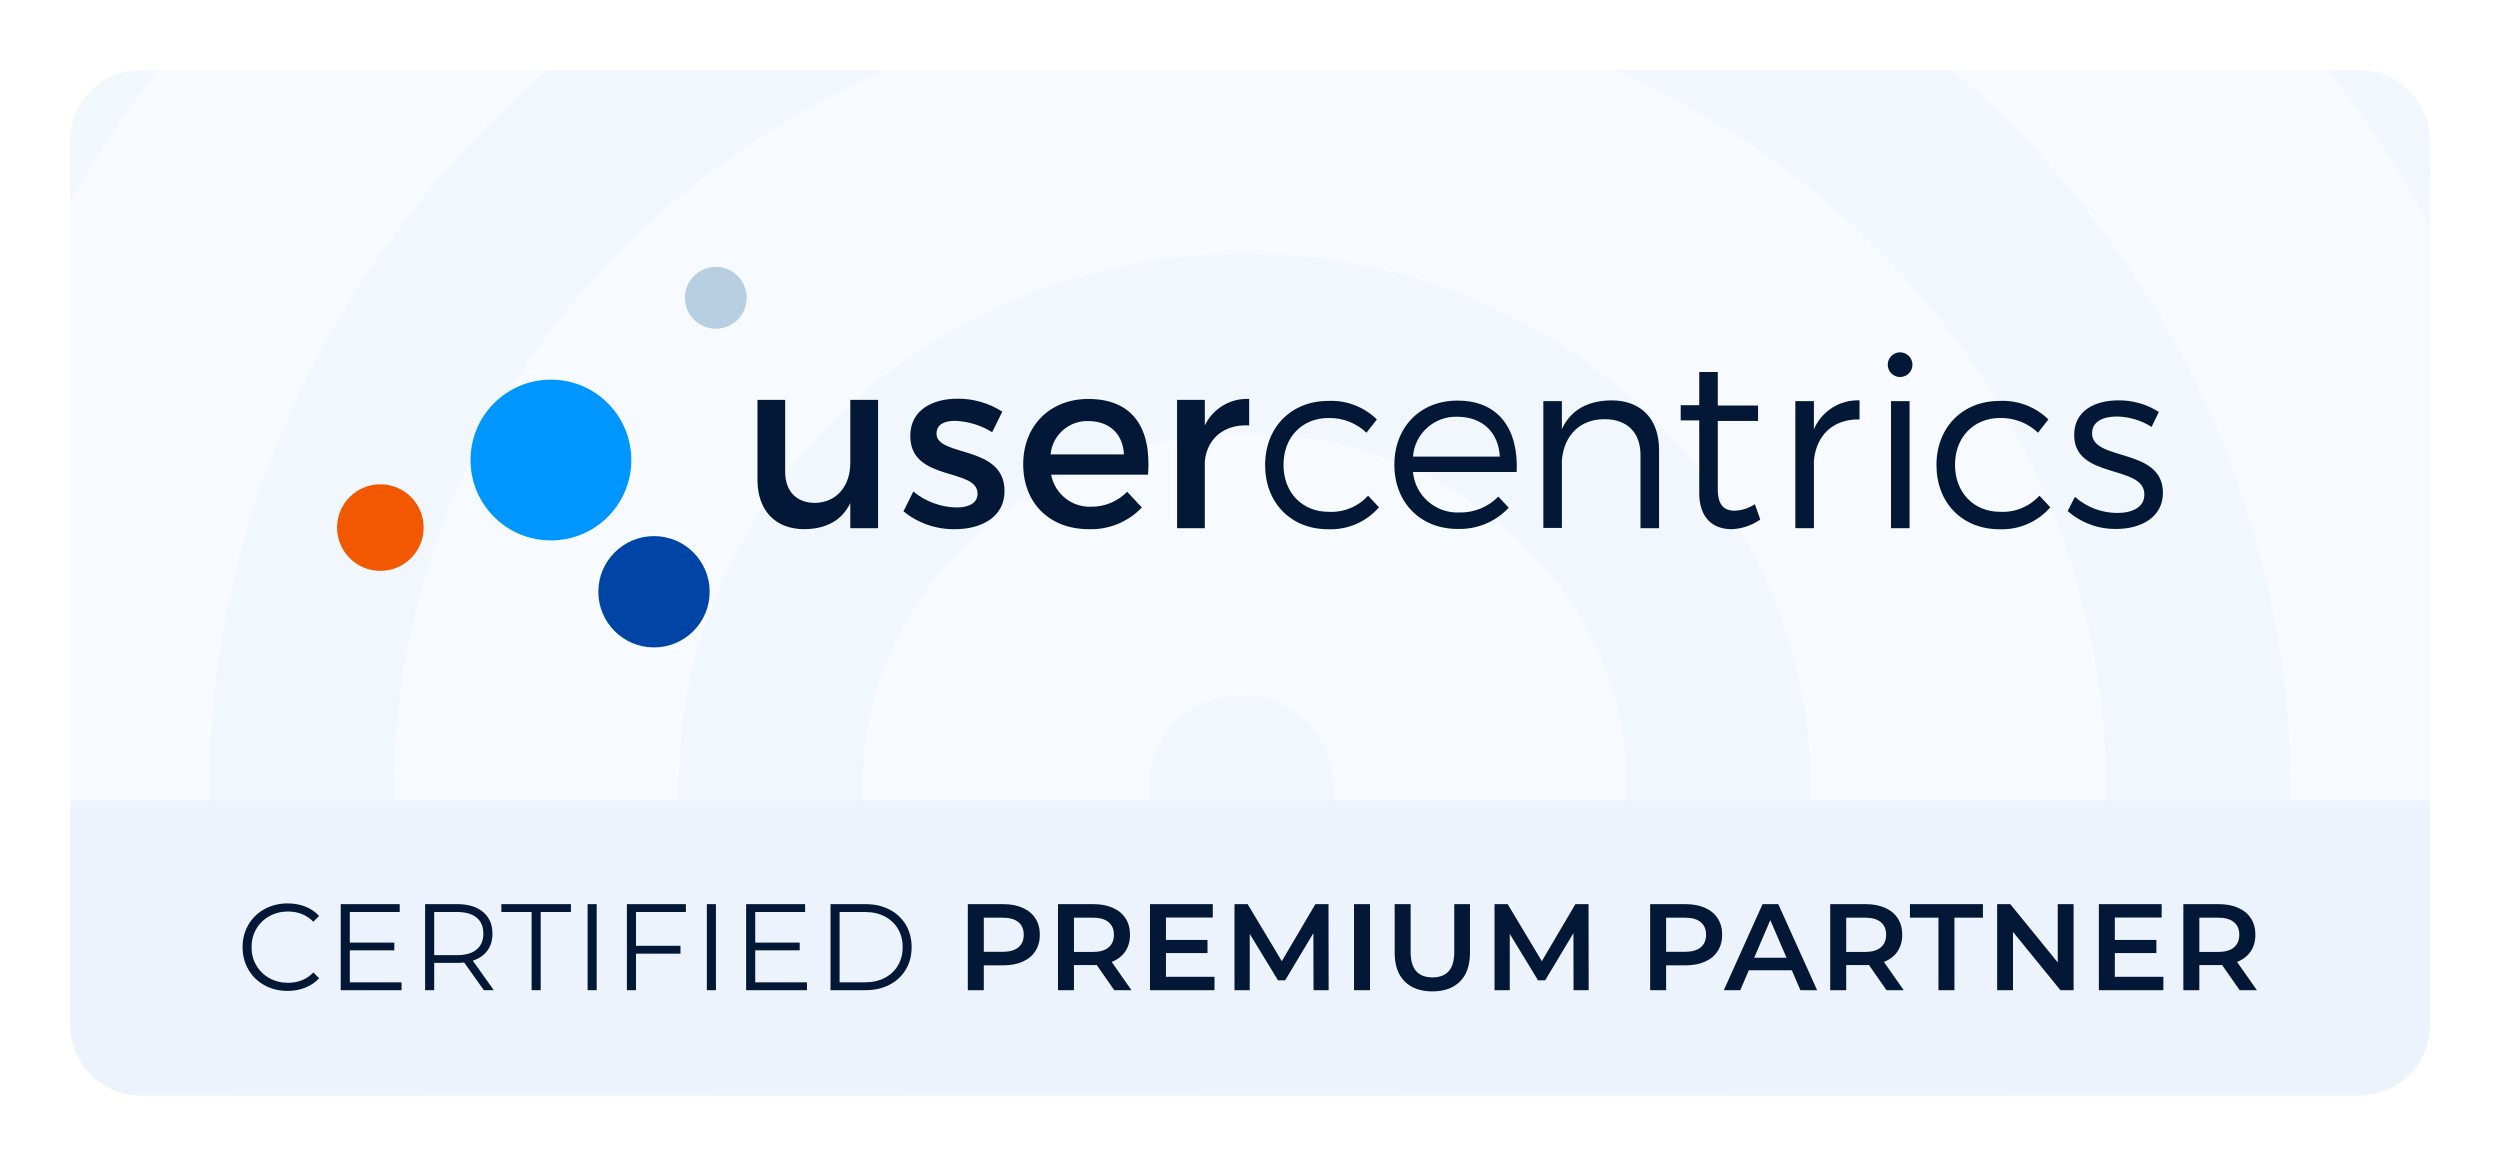
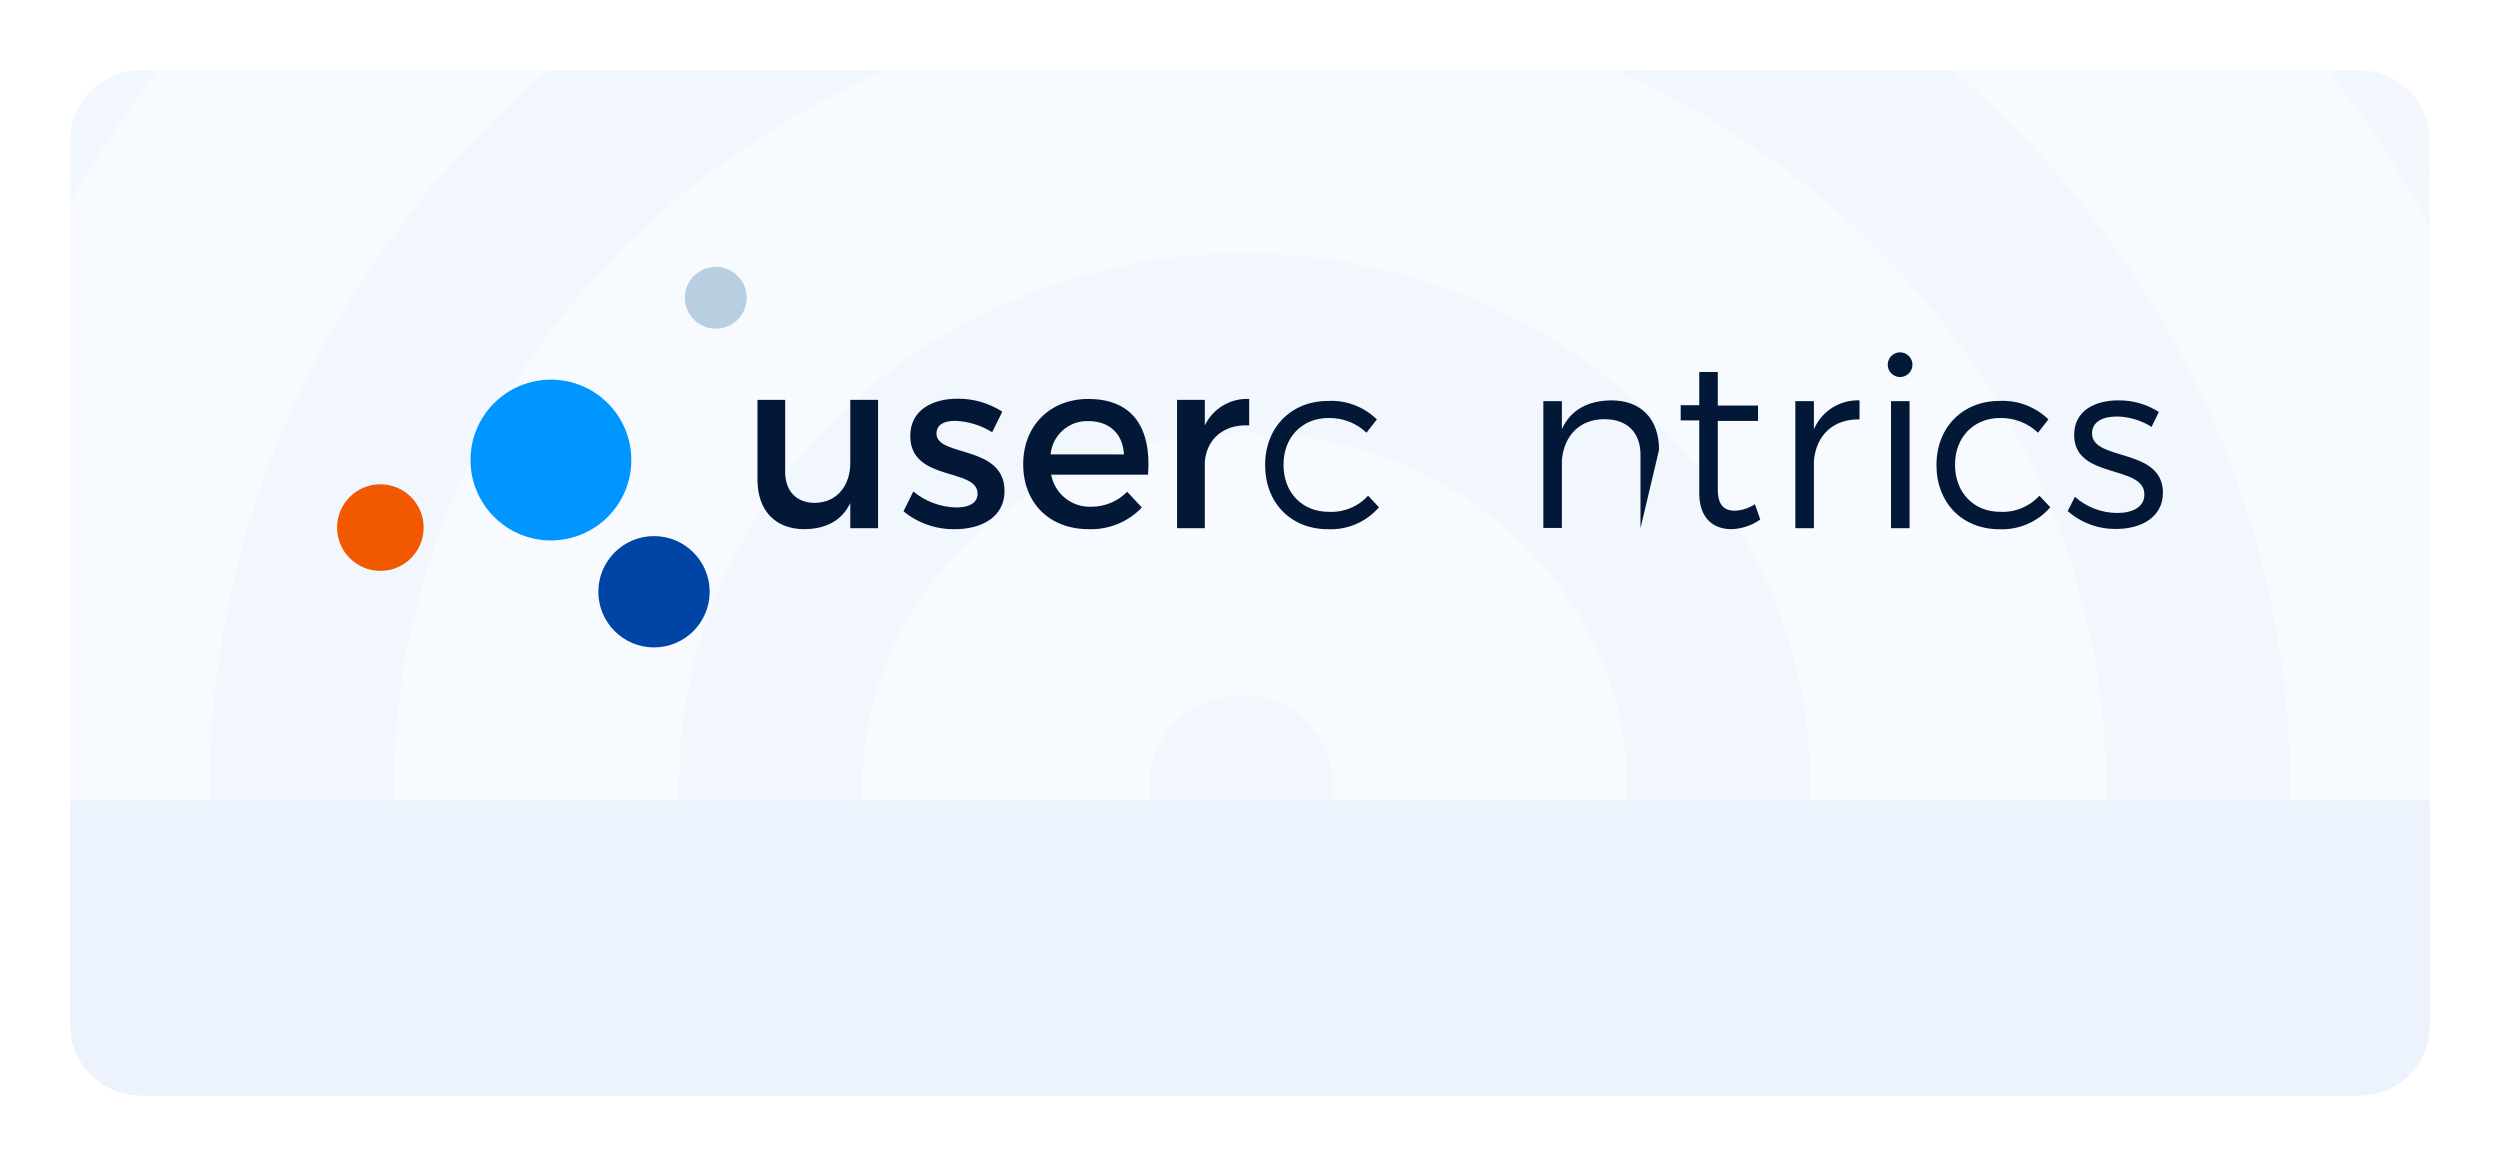
<svg xmlns="http://www.w3.org/2000/svg" xmlns:xlink="http://www.w3.org/1999/xlink" width="712px" height="332px" viewBox="0 0 712 332">
  <title>UC - Premium Partner - light Copy</title>
  <defs>
    <rect id="path-1" x="0" y="0" width="680" height="300" rx="24" />
    <filter x="-3.2%" y="-7.3%" width="106.5%" height="114.7%" filterUnits="objectBoundingBox" id="filter-2">
      <feGaussianBlur stdDeviation="6" />
    </filter>
  </defs>
  <g id="UC---Premium-Partner---light-Copy" stroke="none" stroke-width="1" fill="none" fill-rule="evenodd">
    <g id="Group-2" transform="translate(16, 16)">
      <g id="Combined-Shape">
        <use fill="black" fill-opacity="1" filter="url(#filter-2)" xlink:href="#path-1" />
        <use stroke="#FFFFFF" stroke-width="8" fill="#F7FAFE" fill-rule="evenodd" xlink:href="#path-1" />
      </g>
      <path d="M96.109,208.693 C96.109,238.895 98.881,268.159 104.319,295.998 L51.068,295.998 C46.229,267.895 43.773,238.663 43.773,208.693 C43.773,127.816 80.861,54.85 139.92,4.002 L235.976,4 C153.37,40.299 96.109,118.423 96.109,208.693 Z M338.455,56.253 C427.387,56.253 499.579,124.402 499.579,208.039 C499.579,245.948 522.49,278.995 556.309,296 L477.534,296 C458.488,271.067 447.266,240.499 447.266,207.523 C447.266,152.281 398.615,107.365 338.455,107.365 C278.294,107.365 229.643,152.281 229.643,207.523 C229.643,237.89 233.728,267.584 241.664,295.998 L187.582,295.998 C180.809,267.547 177.33,238.083 177.33,208.039 C177.33,124.402 249.522,56.253 338.455,56.253 Z M337.474,181.989 C352.099,181.989 363.589,193.365 363.589,207.844 C363.589,238.512 370.243,268.448 382.694,295.998 L326.618,295.999 C316.639,267.9 311.36,238.166 311.36,207.844 C311.36,193.365 322.85,181.989 337.474,181.989 Z M662.866,294.784 L662.729,294.833 C664.801,293.732 666.829,292.57 668.811,291.349 C667.058,292.813 665.051,293.983 662.866,294.784 Z M636.216,208.693 C636.216,223.128 624.702,234.47 610.048,234.47 C595.394,234.47 583.88,223.128 583.88,208.693 C583.88,118.423 526.619,40.299 444.013,4 L540.069,4.002 C599.128,54.849 636.216,127.816 636.216,208.693 Z M655.989,4.006 C667.035,4.006 675.989,12.96 675.989,24.006 L676,48.154 C667.546,32.75 657.91,17.999 647.204,4.004 L655.989,4.006 Z M3.999,41.126 L4,24.006 C4,12.96 12.954,4.006 24,4.006 L28.802,4.002 C19.773,15.808 11.48,28.198 3.999,41.126 Z" id="Combined-Shape" fill="#F2F6FD" />
      <g id="Group" transform="translate(4, 212)">
        <path d="M0,0 L672,0 L672,64 C672,75.046 663.046,84 652,84 L20,84 C8.954,84 4.90542118e-15,75.046 0,64 L0,0 L0,0 Z" id="Rectangle-Copy" fill="#EDF3FC" />
-         <path d="M61.894,54.21 C63.714,54.21 65.4,53.901 66.952,53.282 C68.504,52.664 69.816,51.772 70.889,50.605 L70.889,50.605 L69.244,48.96 C67.354,50.92 64.939,51.9 61.999,51.9 C60.063,51.9 58.301,51.457 56.714,50.57 C55.128,49.683 53.885,48.47 52.987,46.93 C52.089,45.39 51.639,43.663 51.639,41.75 C51.639,39.837 52.089,38.11 52.987,36.57 C53.885,35.03 55.128,33.817 56.714,32.93 C58.301,32.043 60.063,31.6 61.999,31.6 C64.916,31.6 67.331,32.568 69.244,34.505 L69.244,34.505 L70.889,32.86 C69.816,31.693 68.509,30.807 66.969,30.2 C65.429,29.593 63.749,29.29 61.929,29.29 C59.503,29.29 57.309,29.827 55.349,30.9 C53.389,31.973 51.855,33.461 50.747,35.362 C49.639,37.264 49.084,39.393 49.084,41.75 C49.084,44.107 49.639,46.236 50.747,48.138 C51.855,50.039 53.384,51.527 55.332,52.6 C57.28,53.673 59.468,54.21 61.894,54.21 Z M94.362,54 L94.362,51.76 L79.627,51.76 L79.627,42.66 L92.297,42.66 L92.297,40.455 L79.627,40.455 L79.627,31.74 L93.837,31.74 L93.837,29.5 L77.037,29.5 L77.037,54 L94.362,54 Z M103.66,54 L103.66,46.23 L110.24,46.23 C110.916,46.23 111.57,46.195 112.2,46.125 L112.2,46.125 L117.8,54 L120.635,54 L114.65,45.6 C116.446,45.017 117.829,44.066 118.797,42.748 C119.766,41.429 120.25,39.813 120.25,37.9 C120.25,35.287 119.363,33.233 117.59,31.74 C115.816,30.247 113.366,29.5 110.24,29.5 L110.24,29.5 L101.07,29.5 L101.07,54 L103.66,54 Z M110.17,44.025 L103.66,44.025 L103.66,31.74 L110.17,31.74 C112.596,31.74 114.451,32.271 115.735,33.333 C117.018,34.394 117.66,35.917 117.66,37.9 C117.66,39.837 117.018,41.342 115.735,42.415 C114.451,43.488 112.596,44.025 110.17,44.025 L110.17,44.025 Z M133.992,54 L133.992,31.74 L142.602,31.74 L142.602,29.5 L122.792,29.5 L122.792,31.74 L131.402,31.74 L131.402,54 L133.992,54 Z M149.94,54 L149.94,29.5 L147.35,29.5 L147.35,54 L149.94,54 Z M161.128,54 L161.128,43.605 L173.798,43.605 L173.798,41.365 L161.128,41.365 L161.128,31.74 L175.338,31.74 L175.338,29.5 L158.538,29.5 L158.538,54 L161.128,54 Z M183.9,54 L183.9,29.5 L181.31,29.5 L181.31,54 L183.9,54 Z M209.823,54 L209.823,51.76 L195.088,51.76 L195.088,42.66 L207.758,42.66 L207.758,40.455 L195.088,40.455 L195.088,31.74 L209.298,31.74 L209.298,29.5 L192.498,29.5 L192.498,54 L209.823,54 Z M226.506,54 C229.096,54 231.382,53.481 233.366,52.443 C235.349,51.404 236.889,49.958 237.986,48.102 C239.082,46.248 239.631,44.13 239.631,41.75 C239.631,39.37 239.082,37.252 237.986,35.398 C236.889,33.542 235.349,32.096 233.366,31.058 C231.382,30.019 229.096,29.5 226.506,29.5 L226.506,29.5 L216.531,29.5 L216.531,54 L226.506,54 Z M226.366,51.76 L219.121,51.76 L219.121,31.74 L226.366,31.74 C228.512,31.74 230.391,32.166 232.001,33.017 C233.611,33.869 234.859,35.047 235.746,36.553 C236.632,38.057 237.076,39.79 237.076,41.75 C237.076,43.71 236.632,45.443 235.746,46.947 C234.859,48.453 233.611,49.631 232.001,50.483 C230.391,51.334 228.512,51.76 226.366,51.76 L226.366,51.76 Z M260.186,54 L260.186,46.93 L265.716,46.93 C267.839,46.93 269.688,46.58 271.263,45.88 C272.838,45.18 274.046,44.171 274.886,42.852 C275.726,41.534 276.146,39.988 276.146,38.215 C276.146,36.418 275.726,34.867 274.886,33.56 C274.046,32.253 272.838,31.25 271.263,30.55 C269.688,29.85 267.839,29.5 265.716,29.5 L265.716,29.5 L255.636,29.5 L255.636,54 L260.186,54 Z M265.506,43.08 L260.186,43.08 L260.186,33.35 L265.506,33.35 C267.489,33.35 268.994,33.77 270.021,34.61 C271.048,35.45 271.561,36.652 271.561,38.215 C271.561,39.778 271.048,40.98 270.021,41.82 C268.994,42.66 267.489,43.08 265.506,43.08 L265.506,43.08 Z M285.864,54 L285.864,46.86 L291.595,46.859 C291.916,46.856 292.164,46.844 292.339,46.825 L292.339,46.825 L297.344,54 L302.244,54 L296.609,45.95 C298.289,45.297 299.578,44.305 300.476,42.975 C301.374,41.645 301.824,40.058 301.824,38.215 C301.824,36.418 301.404,34.867 300.564,33.56 C299.724,32.253 298.516,31.25 296.941,30.55 C295.366,29.85 293.517,29.5 291.394,29.5 L291.394,29.5 L281.314,29.5 L281.314,54 L285.864,54 Z M291.184,43.115 L285.864,43.115 L285.864,33.35 L291.184,33.35 C293.167,33.35 294.672,33.77 295.699,34.61 C296.725,35.45 297.239,36.652 297.239,38.215 C297.239,39.778 296.725,40.986 295.699,41.837 C294.672,42.689 293.167,43.115 291.184,43.115 L291.184,43.115 Z M325.891,54 L325.891,50.185 L312.066,50.185 L312.066,43.43 L323.896,43.43 L323.896,39.685 L312.066,39.685 L312.066,33.315 L325.401,33.315 L325.401,29.5 L307.516,29.5 L307.516,54 L325.891,54 Z M335.924,54 L335.924,37.97 L343.974,51.2 L346.004,51.2 L354.054,37.76 L354.089,54 L358.394,54 L358.359,29.5 L354.614,29.5 L345.059,45.74 L335.329,29.5 L331.584,29.5 L331.584,54 L335.924,54 Z M370.176,54 L370.176,29.5 L365.626,29.5 L365.626,54 L370.176,54 Z M387.944,54.35 C391.327,54.35 393.958,53.399 395.837,51.498 C397.715,49.596 398.654,46.872 398.654,43.325 L398.654,43.325 L398.654,29.5 L394.174,29.5 L394.174,43.15 C394.174,47.957 392.109,50.36 387.979,50.36 C383.826,50.36 381.749,47.957 381.749,43.15 L381.749,43.15 L381.749,29.5 L377.199,29.5 L377.199,43.325 C377.199,46.872 378.144,49.596 380.034,51.498 C381.924,53.399 384.561,54.35 387.944,54.35 Z M409.982,54 L409.982,37.97 L418.032,51.2 L420.062,51.2 L428.112,37.76 L428.147,54 L432.452,54 L432.417,29.5 L428.672,29.5 L419.117,45.74 L409.387,29.5 L405.642,29.5 L405.642,54 L409.982,54 Z M454.512,54 L454.512,46.93 L460.042,46.93 C462.165,46.93 464.015,46.58 465.59,45.88 C467.165,45.18 468.372,44.171 469.212,42.852 C470.052,41.534 470.472,39.988 470.472,38.215 C470.472,36.418 470.052,34.867 469.212,33.56 C468.372,32.253 467.165,31.25 465.59,30.55 C464.015,29.85 462.165,29.5 460.042,29.5 L460.042,29.5 L449.962,29.5 L449.962,54 L454.512,54 Z M459.832,43.08 L454.512,43.08 L454.512,33.35 L459.832,33.35 C461.815,33.35 463.32,33.77 464.347,34.61 C465.374,35.45 465.887,36.652 465.887,38.215 C465.887,39.778 465.374,40.98 464.347,41.82 C463.32,42.66 461.815,43.08 459.832,43.08 L459.832,43.08 Z M475.64,54 L478.055,48.33 L490.305,48.33 L492.755,54 L497.515,54 L486.455,29.5 L481.975,29.5 L470.95,54 L475.64,54 Z M488.8,44.76 L479.595,44.76 L484.18,34.05 L488.8,44.76 Z M505.797,54 L505.797,46.86 L511.529,46.859 C511.849,46.856 512.097,46.844 512.272,46.825 L512.272,46.825 L517.277,54 L522.177,54 L516.542,45.95 C518.222,45.297 519.512,44.305 520.41,42.975 C521.308,41.645 521.757,40.058 521.757,38.215 C521.757,36.418 521.337,34.867 520.497,33.56 C519.657,32.253 518.45,31.25 516.875,30.55 C515.3,29.85 513.451,29.5 511.327,29.5 L511.327,29.5 L501.247,29.5 L501.247,54 L505.797,54 Z M511.117,43.115 L505.797,43.115 L505.797,33.35 L511.117,33.35 C513.101,33.35 514.606,33.77 515.632,34.61 C516.659,35.45 517.172,36.652 517.172,38.215 C517.172,39.778 516.659,40.986 515.632,41.837 C514.606,42.689 513.101,43.115 511.117,43.115 L511.117,43.115 Z M536.62,54 L536.62,33.35 L544.74,33.35 L544.74,29.5 L523.95,29.5 L523.95,33.35 L532.07,33.35 L532.07,54 L536.62,54 Z M553.303,54 L553.303,37.41 L566.813,54 L570.558,54 L570.558,29.5 L566.043,29.5 L566.043,46.09 L552.533,29.5 L548.788,29.5 L548.788,54 L553.303,54 Z M596.13,54 L596.13,50.185 L582.305,50.185 L582.305,43.43 L594.135,43.43 L594.135,39.685 L582.305,39.685 L582.305,33.315 L595.64,33.315 L595.64,29.5 L577.755,29.5 L577.755,54 L596.13,54 Z M606.373,54 L606.373,46.86 L612.104,46.859 C612.425,46.856 612.673,46.844 612.848,46.825 L612.848,46.825 L617.853,54 L622.753,54 L617.118,45.95 C618.798,45.297 620.087,44.305 620.985,42.975 C621.884,41.645 622.333,40.058 622.333,38.215 C622.333,36.418 621.913,34.867 621.073,33.56 C620.233,32.253 619.025,31.25 617.45,30.55 C615.875,29.85 614.026,29.5 611.903,29.5 L611.903,29.5 L601.823,29.5 L601.823,54 L606.373,54 Z M611.693,43.115 L606.373,43.115 L606.373,33.35 L611.693,33.35 C613.676,33.35 615.181,33.77 616.208,34.61 C617.235,35.45 617.748,36.652 617.748,38.215 C617.748,39.778 617.235,40.986 616.208,41.837 C615.181,42.689 613.676,43.115 611.693,43.115 L611.693,43.115 Z" id="CERTIFIEDPREMIUMPARTNER" fill="#021836" fill-rule="nonzero" />
      </g>
      <g id="UC-Logo" transform="translate(80, 60)">
        <rect id="UC-Logo---color" x="0" y="0" width="519.999" height="108.385" />
        <g id="Group">
          <g transform="translate(119.729, 24.34)" fill="#021836" fill-rule="nonzero">
            <path d="M34.344,50.089 L26.436,50.089 L26.436,42.938 C23.97,48.028 19.391,50.3 13.385,50.371 C5.019,50.371 0,44.999 0,36.281 L0,13.544 L7.89,13.544 L7.89,34.08 C7.89,39.575 11.131,42.886 16.414,42.886 C22.737,42.745 26.436,37.884 26.436,31.491 L26.436,13.544 L34.344,13.544 L34.344,50.089 L34.344,50.089 Z" id="Path" />
            <path d="M69.726,16.908 L66.838,22.755 C63.657,20.774 60.014,19.657 56.27,19.514 C53.188,19.514 50.987,20.553 50.987,23.16 C50.987,29.888 70.36,26.26 70.36,39.504 C70.36,46.989 63.685,50.371 56.27,50.371 C50.927,50.466 45.72,48.662 41.582,45.281 L44.382,39.645 C47.859,42.509 52.207,44.111 56.711,44.189 C60.074,44.189 62.681,43.009 62.681,40.261 C62.681,32.776 43.449,36.968 43.519,23.776 C43.519,16.362 49.965,13.209 56.975,13.209 C61.494,13.174 65.927,14.46 69.726,16.908 Z" id="Path" />
            <path d="M111.237,34.837 L83.639,34.837 C84.62,40.254 89.48,44.17 94.981,43.978 C98.851,44.019 102.575,42.479 105.285,39.715 L109.476,44.189 C105.555,48.31 100.051,50.562 94.365,50.371 C83.093,50.371 75.679,42.868 75.679,31.878 C75.679,20.888 83.305,13.332 94.154,13.28 C106.993,13.28 112.224,21.645 111.237,34.837 L111.237,34.837 Z M104.369,29.078 C104.087,23.16 100.177,19.585 94.207,19.585 C88.708,19.396 83.962,23.597 83.481,29.078 L104.369,29.078 Z" id="Shape" />
            <path d="M127.406,20.818 C129.708,16 134.701,13.02 140.034,13.28 L140.034,20.818 C132.69,20.413 128.023,24.745 127.406,30.997 L127.406,50.089 L119.499,50.089 L119.499,13.544 L127.406,13.544 L127.406,20.818 Z" id="Path" />
            <path d="M176.403,19.109 L173.444,22.896 C170.539,20.133 166.657,18.626 162.648,18.704 C155.163,18.704 149.809,24.129 149.809,32.019 C149.809,39.909 155.092,45.422 162.648,45.422 C166.899,45.67 171.04,43.978 173.902,40.825 L177.002,44.136 C173.374,48.312 168.034,50.615 162.507,50.388 C151.94,50.388 144.578,42.886 144.578,32.107 C144.578,21.328 152.063,13.843 162.507,13.843 C167.668,13.587 172.708,15.497 176.403,19.109 L176.403,19.109 Z" id="Path" />
-             <path d="M216.224,34.08 L186.688,34.08 C187.281,40.77 193.098,45.885 199.809,45.616 C204.003,45.729 208.059,44.088 210.993,41.089 L213.952,44.259 C210.198,48.279 204.883,50.484 199.386,50.3 C188.819,50.3 181.387,42.798 181.387,32.019 C181.387,21.24 188.819,13.755 199.298,13.755 C210.993,13.685 216.77,21.786 216.224,34.08 L216.224,34.08 Z M211.415,29.694 C211.063,22.755 206.396,18.352 199.316,18.352 C192.78,18.118 187.155,23.17 186.688,29.694 L211.415,29.694 Z" id="Shape" />
-             <path d="M256.767,27.757 L256.767,50.089 L251.484,50.089 L251.484,29.201 C251.484,22.825 247.644,19.039 241.251,19.039 C234.1,19.039 229.715,23.776 229.099,30.645 L229.099,50.019 L223.815,50.019 L223.815,13.896 L229.099,13.896 L229.099,21.857 C231.635,16.362 236.513,13.755 243.188,13.685 C251.695,13.685 256.767,19.039 256.767,27.757 L256.767,27.757 Z" id="Path" />
+             <path d="M256.767,27.757 L251.484,50.089 L251.484,29.201 C251.484,22.825 247.644,19.039 241.251,19.039 C234.1,19.039 229.715,23.776 229.099,30.645 L229.099,50.019 L223.815,50.019 L223.815,13.896 L229.099,13.896 L229.099,21.857 C231.635,16.362 236.513,13.755 243.188,13.685 C251.695,13.685 256.767,19.039 256.767,27.757 L256.767,27.757 Z" id="Path" />
            <path d="M285.598,47.623 C283.196,49.309 280.357,50.263 277.426,50.371 C272.142,50.371 268.215,47.201 268.215,40.068 L268.215,19.391 L262.931,19.391 L262.931,15.058 L268.215,15.058 L268.215,5.601 L273.498,5.601 L273.498,15.147 L284.964,15.147 L284.964,19.55 L273.498,19.55 L273.498,39.064 C273.498,43.467 275.259,45.105 278.289,45.105 C280.35,45.043 282.352,44.402 284.065,43.255 L285.598,47.623 L285.598,47.623 Z" id="Path" />
            <path d="M300.868,21.927 C303.062,16.757 308.254,13.465 313.866,13.685 L313.866,19.109 C306.24,18.968 301.537,23.706 300.868,30.856 L300.868,50.089 L295.584,50.089 L295.584,13.896 L300.868,13.896 L300.868,21.927 Z" id="Path" />
            <path d="M328.941,3.523 C328.941,5.455 327.351,7.045 325.419,7.045 C323.486,7.045 321.896,5.455 321.896,3.523 C321.896,1.59 323.486,0 325.419,0 C327.351,0 328.941,1.59 328.941,3.523 Z M322.83,50.089 L322.83,13.896 L328.113,13.896 L328.113,50.089 L322.83,50.089 Z" id="Shape" />
            <path d="M367.653,19.109 L364.694,22.896 C361.794,20.136 357.918,18.628 353.915,18.704 C346.413,18.704 341.059,24.129 341.059,32.019 C341.059,39.909 346.342,45.422 353.915,45.422 C358.142,45.648 362.253,43.958 365.099,40.825 L368.199,44.136 C364.573,48.314 359.232,50.618 353.704,50.388 C343.137,50.388 335.775,42.886 335.775,32.107 C335.775,21.328 343.26,13.843 353.704,13.843 C358.883,13.572 363.945,15.483 367.653,19.109 L367.653,19.109 Z" id="Path" />
            <path d="M399.108,16.978 L397.048,21.24 C394.101,19.381 390.703,18.358 387.22,18.281 C383.169,18.281 380.087,19.726 380.087,23.09 C380.087,31.121 400.271,27.017 400.271,39.997 C400.271,47.042 393.948,50.3 387.026,50.3 C381.929,50.395 376.976,48.579 373.148,45.21 L375.209,41.16 C378.522,44.097 382.793,45.731 387.22,45.756 C391.482,45.756 394.917,44.189 394.987,40.614 C395.199,31.808 374.927,36.352 374.997,23.512 C374.997,16.573 380.968,13.685 387.573,13.685 C391.656,13.635 395.667,14.78 399.108,16.978 L399.108,16.978 Z" id="Path" />
          </g>
          <g id="Oval">
            <ellipse fill="#0096FF" cx="60.903" cy="55.02" rx="22.896" ry="22.896" />
            <circle fill="#B8CEE1" cx="107.857" cy="8.806" r="8.806" />
            <circle fill="#0045A5" cx="90.262" cy="92.534" r="15.851" />
            <circle fill="#F25800" cx="12.328" cy="74.253" r="12.328" />
          </g>
        </g>
      </g>
    </g>
  </g>
</svg>